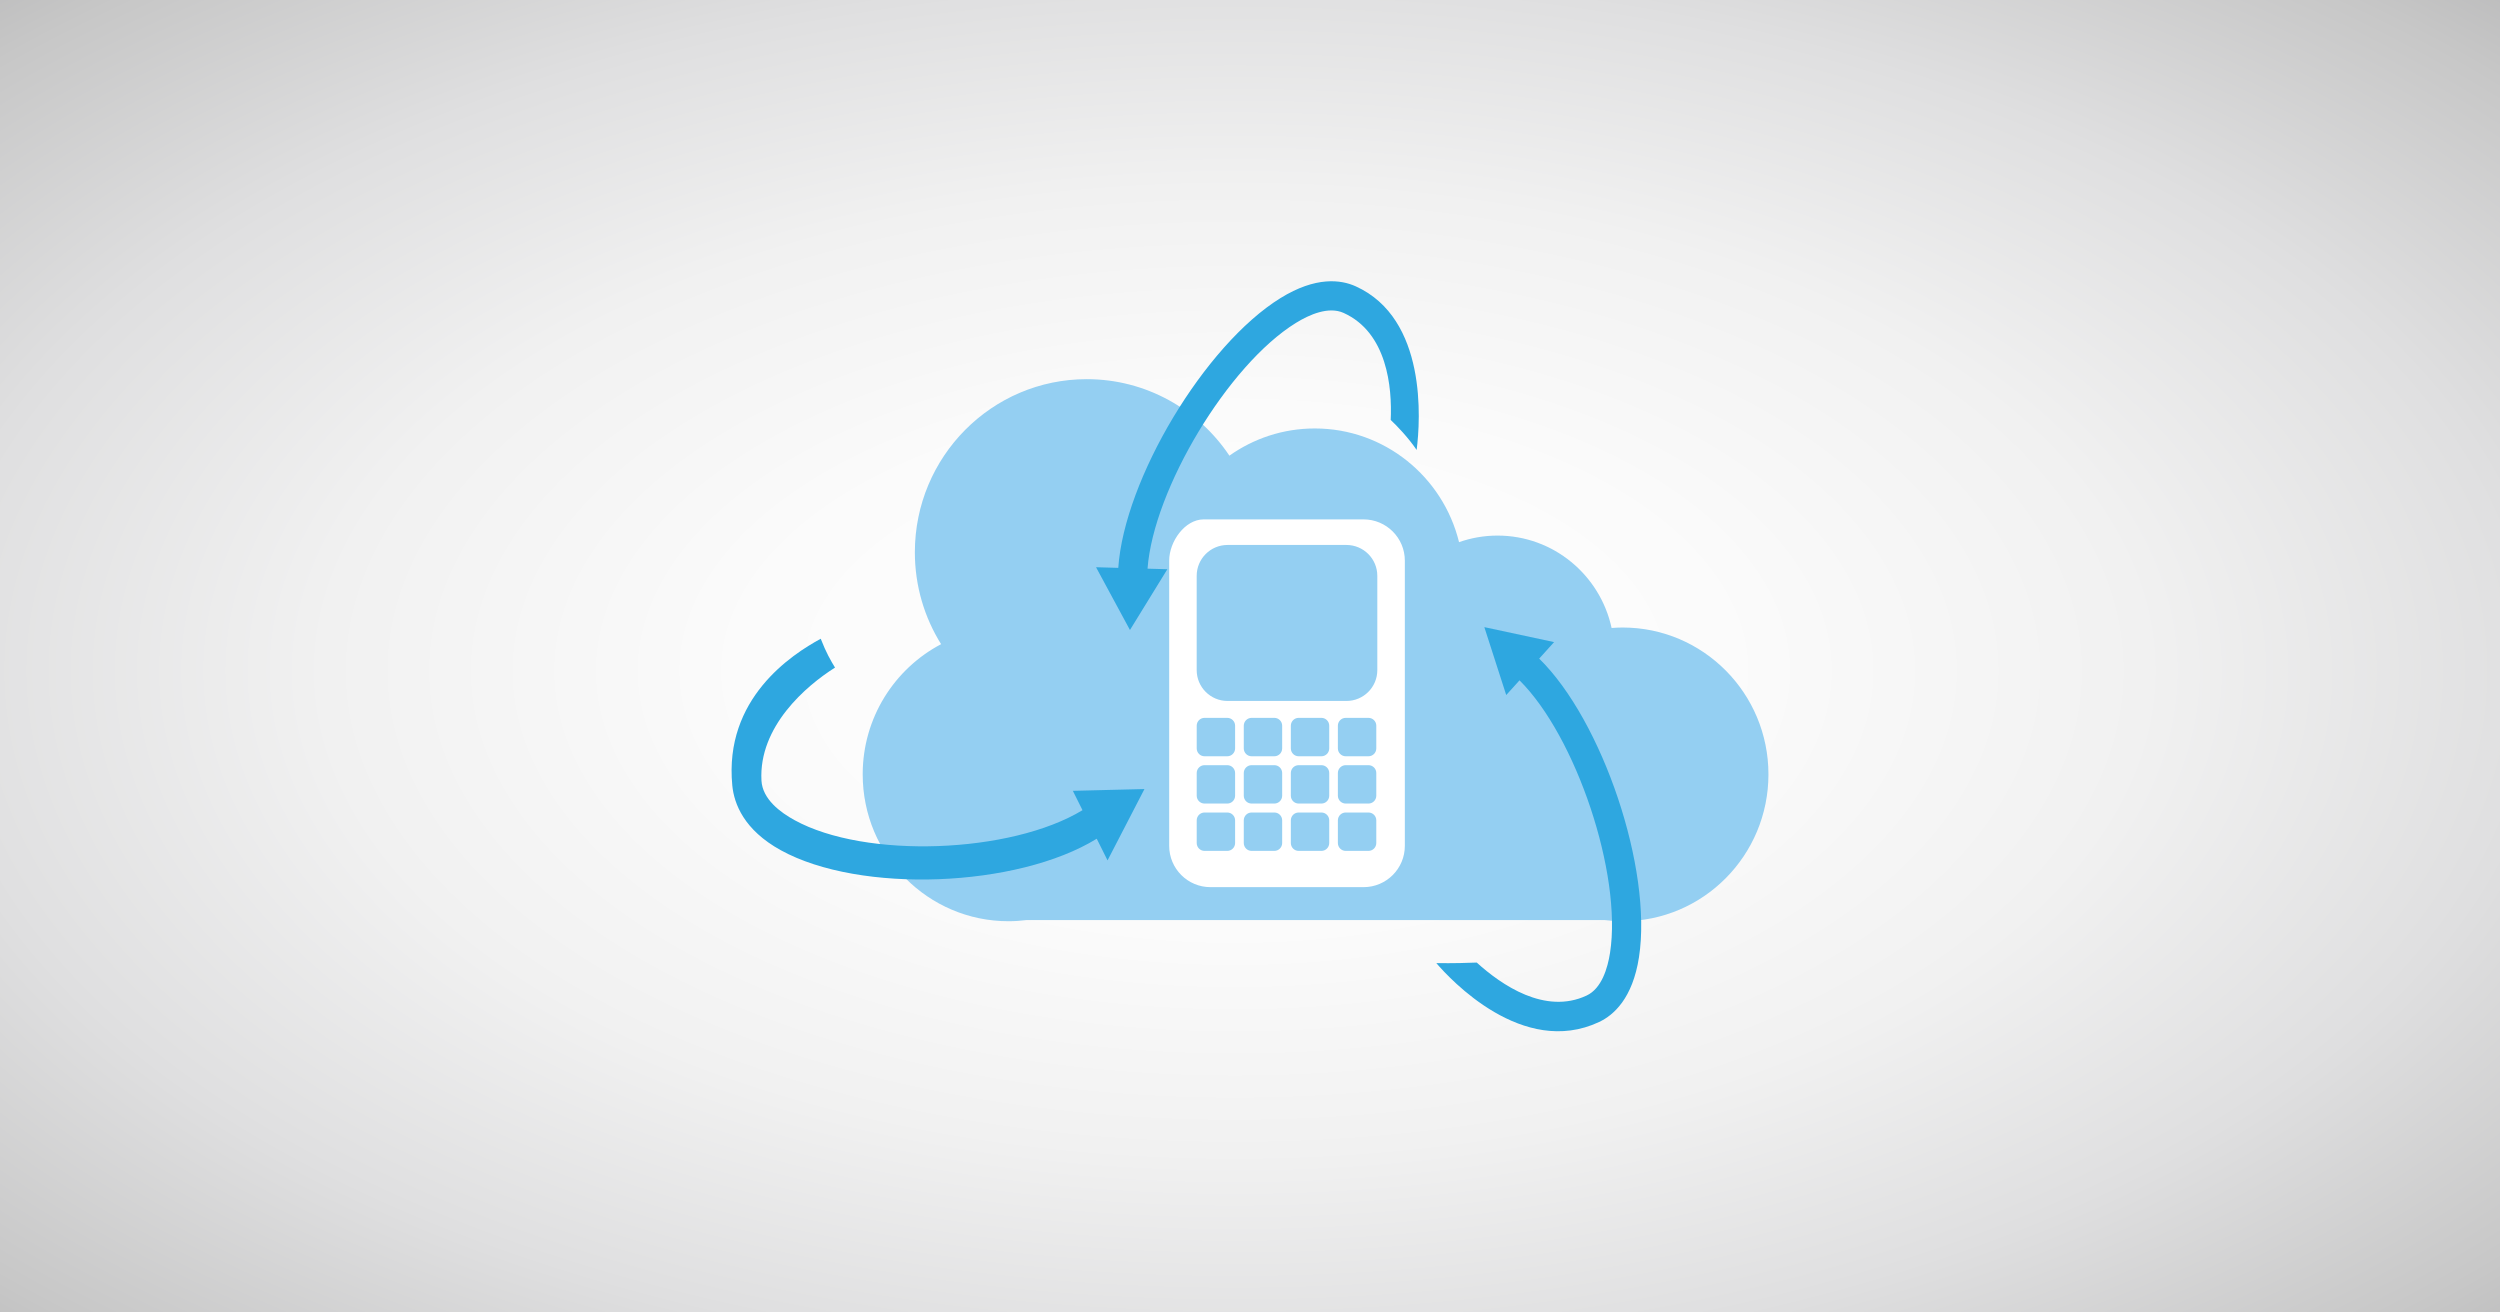
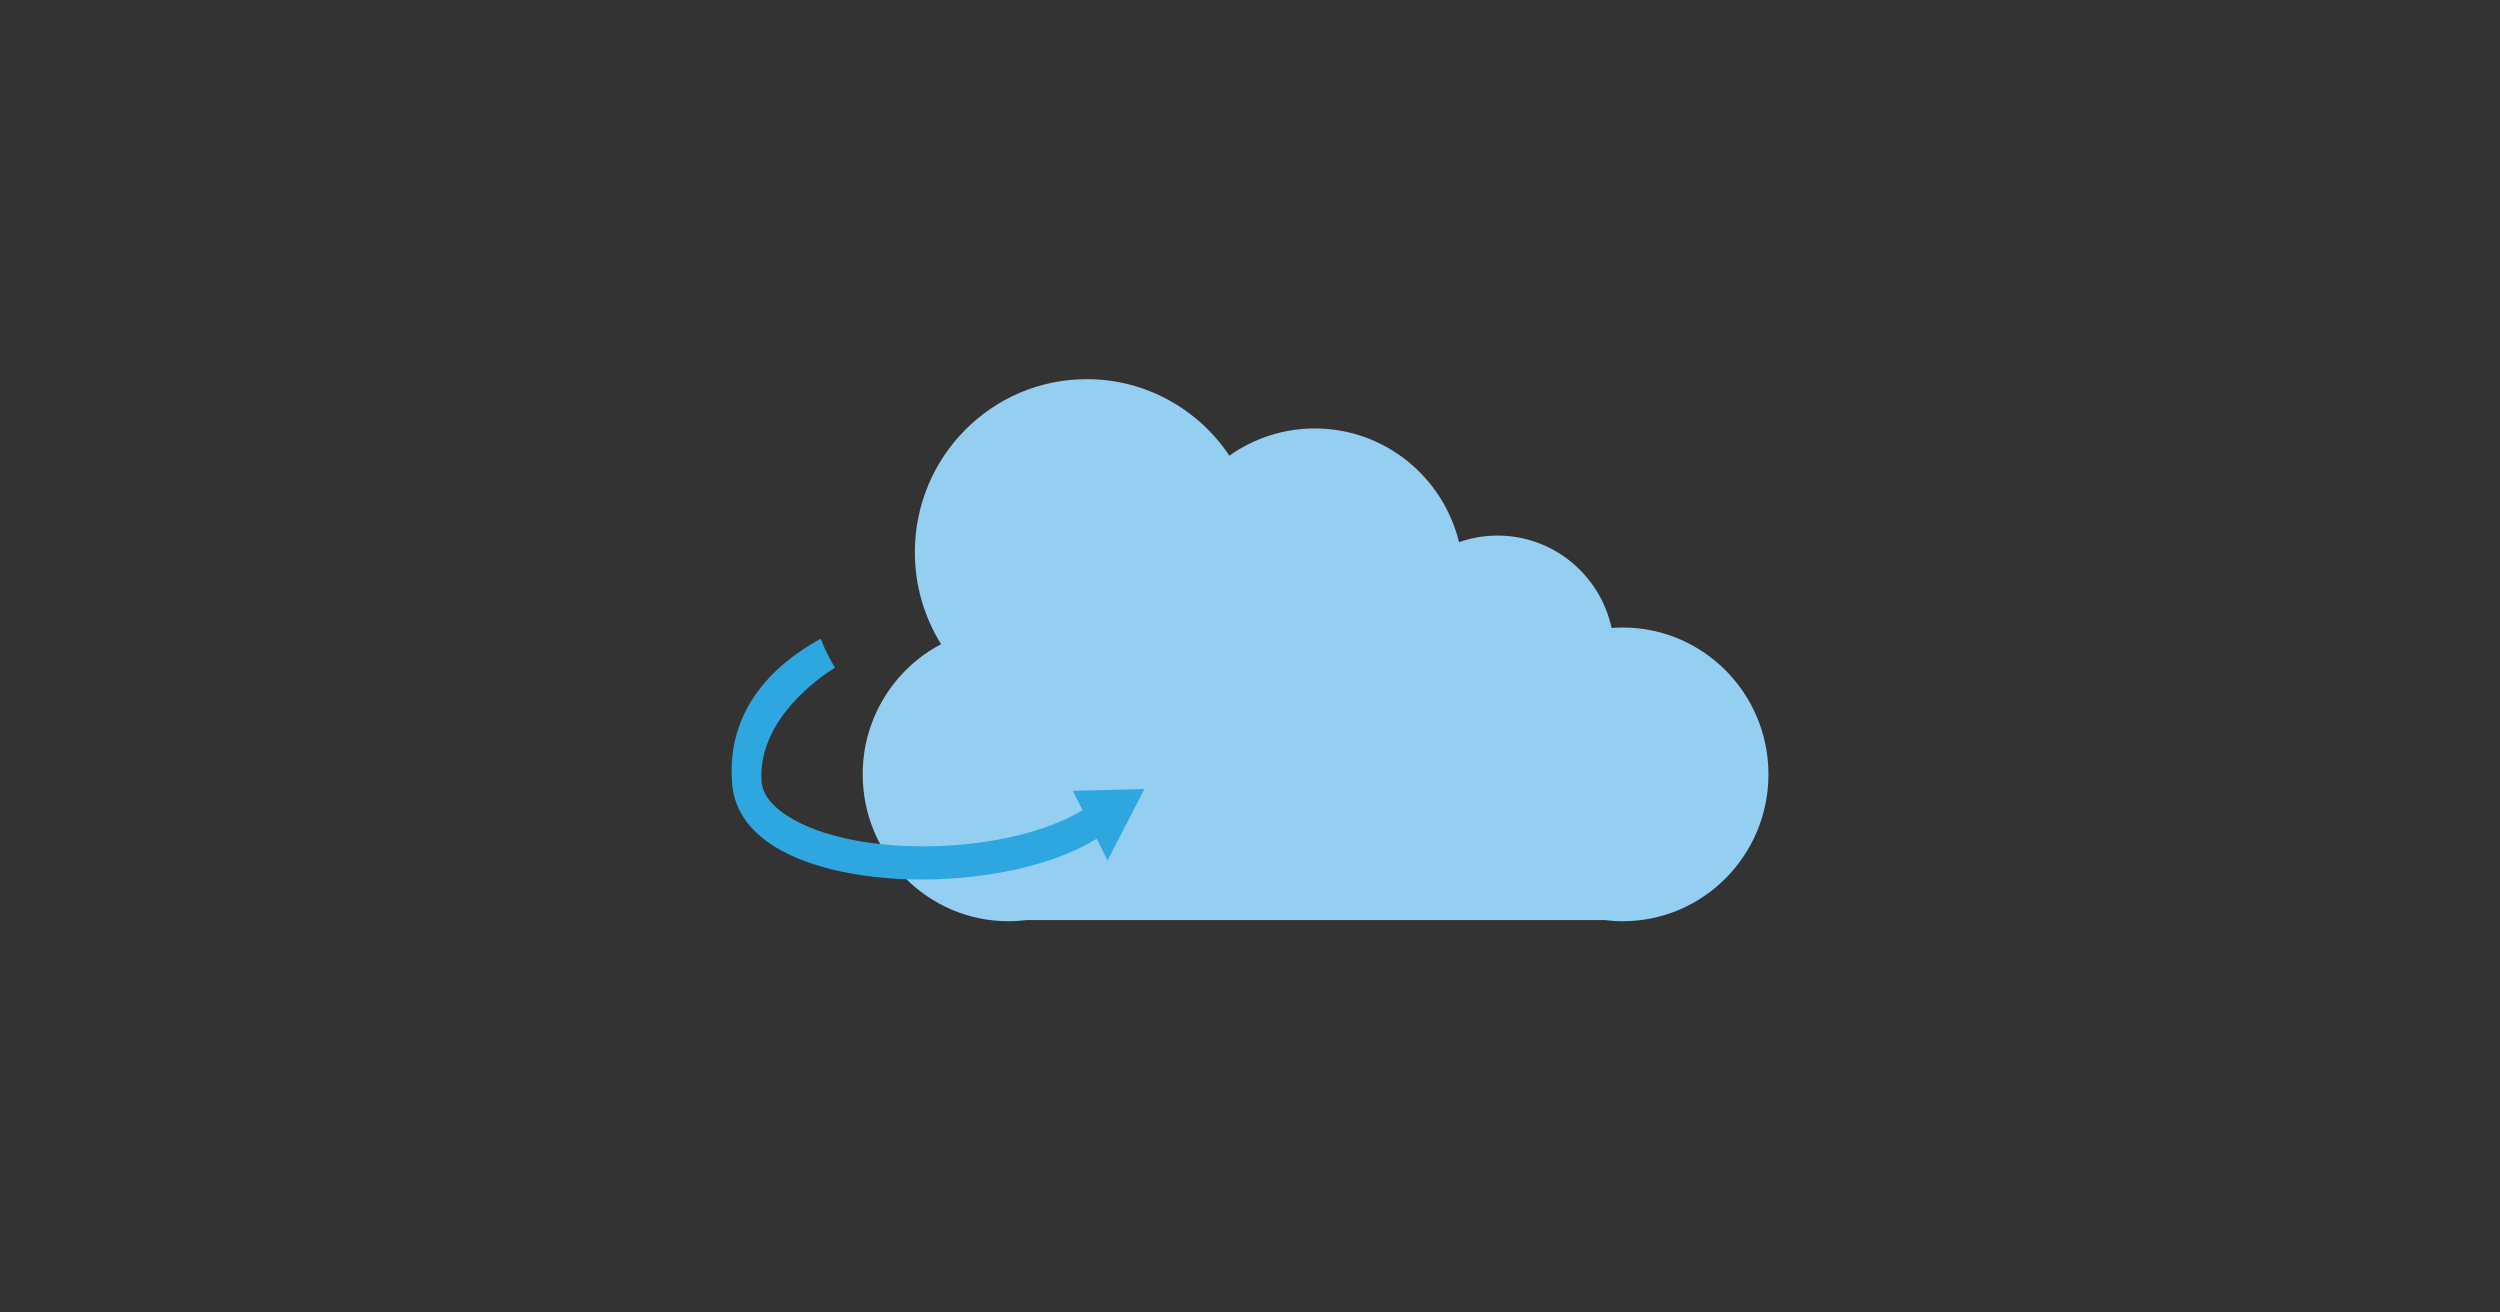
<svg xmlns="http://www.w3.org/2000/svg" id="Capa_1" width="1200" height="630" version="1.1" viewBox="0 0 1200 630">
  <rect x="0" y="0" width="1200" height="630" fill="#333333" stroke="none" />
  <defs>
    <radialGradient id="radial-gradient" cx="592.67" cy="-212.61" fx="592.67" fy="-212.61" r="909.74" gradientTransform="translate(0 434.62) scale(1 .53)" gradientUnits="userSpaceOnUse">
      <stop offset="0" stop-color="#fff" />
      <stop offset=".26" stop-color="#fbfbfb" />
      <stop offset=".48" stop-color="#f1f1f1" />
      <stop offset=".69" stop-color="#dfdfe0" />
      <stop offset=".89" stop-color="#c7c7c7" />
      <stop offset="1" stop-color="#b5b5b6" />
    </radialGradient>
  </defs>
-   <rect width="1200" height="630" style="fill: url(#radial-gradient);" />
  <g>
    <path d="M778.86,301.21c-1.78,0-3.54.09-5.29.22-5.5-25.36-27.92-44.35-54.75-44.35-6.47,0-12.68,1.12-18.48,3.15-7.68-31.33-35.76-54.57-69.24-54.57-15.26,0-29.39,4.84-40.99,13.06-14.82-22.15-39.96-36.72-68.47-36.72-45.57,0-82.51,37.2-82.51,83.1,0,16.2,4.62,31.31,12.59,44.1-22.36,11.77-37.63,35.33-37.63,62.49,0,38.93,31.34,70.5,69.99,70.5,2.98,0,5.91-.21,8.79-.57h277.2c2.88.36,5.81.57,8.79.57,38.65,0,69.99-31.57,69.99-70.5s-31.34-70.48-69.99-70.48Z" style="fill: #94cff2;" />
-     <path d="M717.73,317.32l5.26,16.3,6.38-7.06c27.13,26.93,49.28,92.91,43.46,130.72-1.16,7.52-4.05,17.2-11.25,20.58-19.96,9.36-40.95-5.12-52.74-15.83-4.12.17-11.15.38-19.4.27,6.55,7.66,41.47,45.46,78.11,28.27,7.06-3.31,16.13-11.41,19.17-31.15,6.5-42.25-17.51-113.49-47.91-143.29l7.15-7.92-16.74-3.59-16.74-3.59,5.26,16.3Z" style="fill: #2ea7e0;" />
-     <path d="M667.54,201.59c2.86,2.63,8.57,8.62,12.45,14.39,1.83-14.27,5.05-63.01-29.23-78.54-7.11-3.22-19.15-4.86-36.14,5.65-36.36,22.49-74.94,87.02-77.85,129.48l-10.67-.3,8.14,15.07,8.14,15.06,8.97-14.58,8.98-14.59-9.51-.27c2.86-38.12,38.66-97.82,71.18-117.94,6.48-4.01,15.72-8.09,22.96-4.81,20.87,9.46,23.31,35.63,22.58,51.37Z" style="fill: #2ea7e0;" />
    <path d="M526.43,402.58l5.19,10.41,8.86-17.12,8.85-17.12-17.18.42-17.18.43,4.63,9.29c-34.4,20.85-104.23,23.49-138.22,4.78-6.77-3.72-15.4-10.02-15.88-19.02-1.36-25.91,21.46-45.49,35.31-54.2-2.1-3.47-4.24-7.11-6.86-13.85-13.96,7.59-46.47,28.71-42.45,70.41.85,8.8,5.58,21.35,23.33,31.13,38,20.91,113.43,17.95,151.6-5.55Z" style="fill: #2ea7e0;" />
-     <path d="M654.5,249.31h-76.81c-8.93.05-16.48,10.58-16.48,19.82v136.88c0,10.95,8.87,19.82,19.82,19.82h73.47c10.95,0,19.82-8.88,19.82-19.82v-136.88c0-10.95-8.87-19.82-19.82-19.82ZM592.85,404.66c0,2.08-1.69,3.77-3.77,3.77h-10.9c-2.08,0-3.76-1.69-3.76-3.77v-10.9c0-2.08,1.69-3.76,3.76-3.76h10.9c2.08,0,3.77,1.69,3.77,3.76v10.9ZM592.85,381.95c0,2.07-1.69,3.76-3.77,3.76h-10.9c-2.08,0-3.76-1.69-3.76-3.76v-10.91c0-2.07,1.69-3.76,3.76-3.76h10.9c2.08,0,3.77,1.69,3.77,3.76v10.91ZM592.85,359.24c0,2.08-1.69,3.77-3.77,3.77h-10.9c-2.08,0-3.76-1.69-3.76-3.77v-10.91c0-2.07,1.69-3.76,3.76-3.76h10.9c2.08,0,3.77,1.69,3.77,3.76v10.91ZM615.44,404.66c0,2.08-1.69,3.77-3.76,3.77h-10.91c-2.08,0-3.76-1.69-3.76-3.77v-10.9c0-2.08,1.69-3.76,3.76-3.76h10.91c2.08,0,3.76,1.69,3.76,3.76v10.9ZM615.44,381.95c0,2.07-1.69,3.76-3.76,3.76h-10.91c-2.08,0-3.76-1.69-3.76-3.76v-10.91c0-2.07,1.69-3.76,3.76-3.76h10.91c2.08,0,3.76,1.69,3.76,3.76v10.91ZM615.44,359.24c0,2.08-1.69,3.77-3.76,3.77h-10.91c-2.08,0-3.76-1.69-3.76-3.77v-10.91c0-2.07,1.69-3.76,3.76-3.76h10.91c2.08,0,3.76,1.69,3.76,3.76v10.91ZM638.03,404.66c0,2.08-1.69,3.77-3.76,3.77h-10.91c-2.08,0-3.76-1.69-3.76-3.77v-10.9c0-2.08,1.68-3.76,3.76-3.76h10.91c2.08,0,3.76,1.69,3.76,3.76v10.9ZM638.03,381.95c0,2.07-1.69,3.76-3.76,3.76h-10.91c-2.08,0-3.76-1.69-3.76-3.76v-10.91c0-2.07,1.68-3.76,3.76-3.76h10.91c2.08,0,3.76,1.69,3.76,3.76v10.91ZM638.03,359.24c0,2.08-1.69,3.77-3.76,3.77h-10.91c-2.08,0-3.76-1.69-3.76-3.77v-10.91c0-2.07,1.68-3.76,3.76-3.76h10.91c2.08,0,3.76,1.69,3.76,3.76v10.91ZM660.62,404.66c0,2.08-1.69,3.77-3.76,3.77h-10.91c-2.08,0-3.77-1.69-3.77-3.77v-10.9c0-2.08,1.69-3.76,3.77-3.76h10.91c2.08,0,3.76,1.69,3.76,3.76v10.9ZM660.62,381.95c0,2.07-1.69,3.76-3.76,3.76h-10.91c-2.08,0-3.77-1.69-3.77-3.76v-10.91c0-2.07,1.69-3.76,3.77-3.76h10.91c2.08,0,3.76,1.69,3.76,3.76v10.91ZM660.62,359.24c0,2.08-1.69,3.77-3.76,3.77h-10.91c-2.08,0-3.77-1.69-3.77-3.77v-10.91c0-2.07,1.69-3.76,3.77-3.76h10.91c2.08,0,3.76,1.69,3.76,3.76v10.91ZM661.11,321.65c0,8.18-6.63,14.81-14.82,14.81h-57.07c-8.18,0-14.81-6.63-14.81-14.81v-45.25c0-8.19,6.63-14.82,14.81-14.82h57.07c8.18,0,14.82,6.63,14.82,14.82v45.25Z" style="fill: #fff;" />
  </g>
</svg>